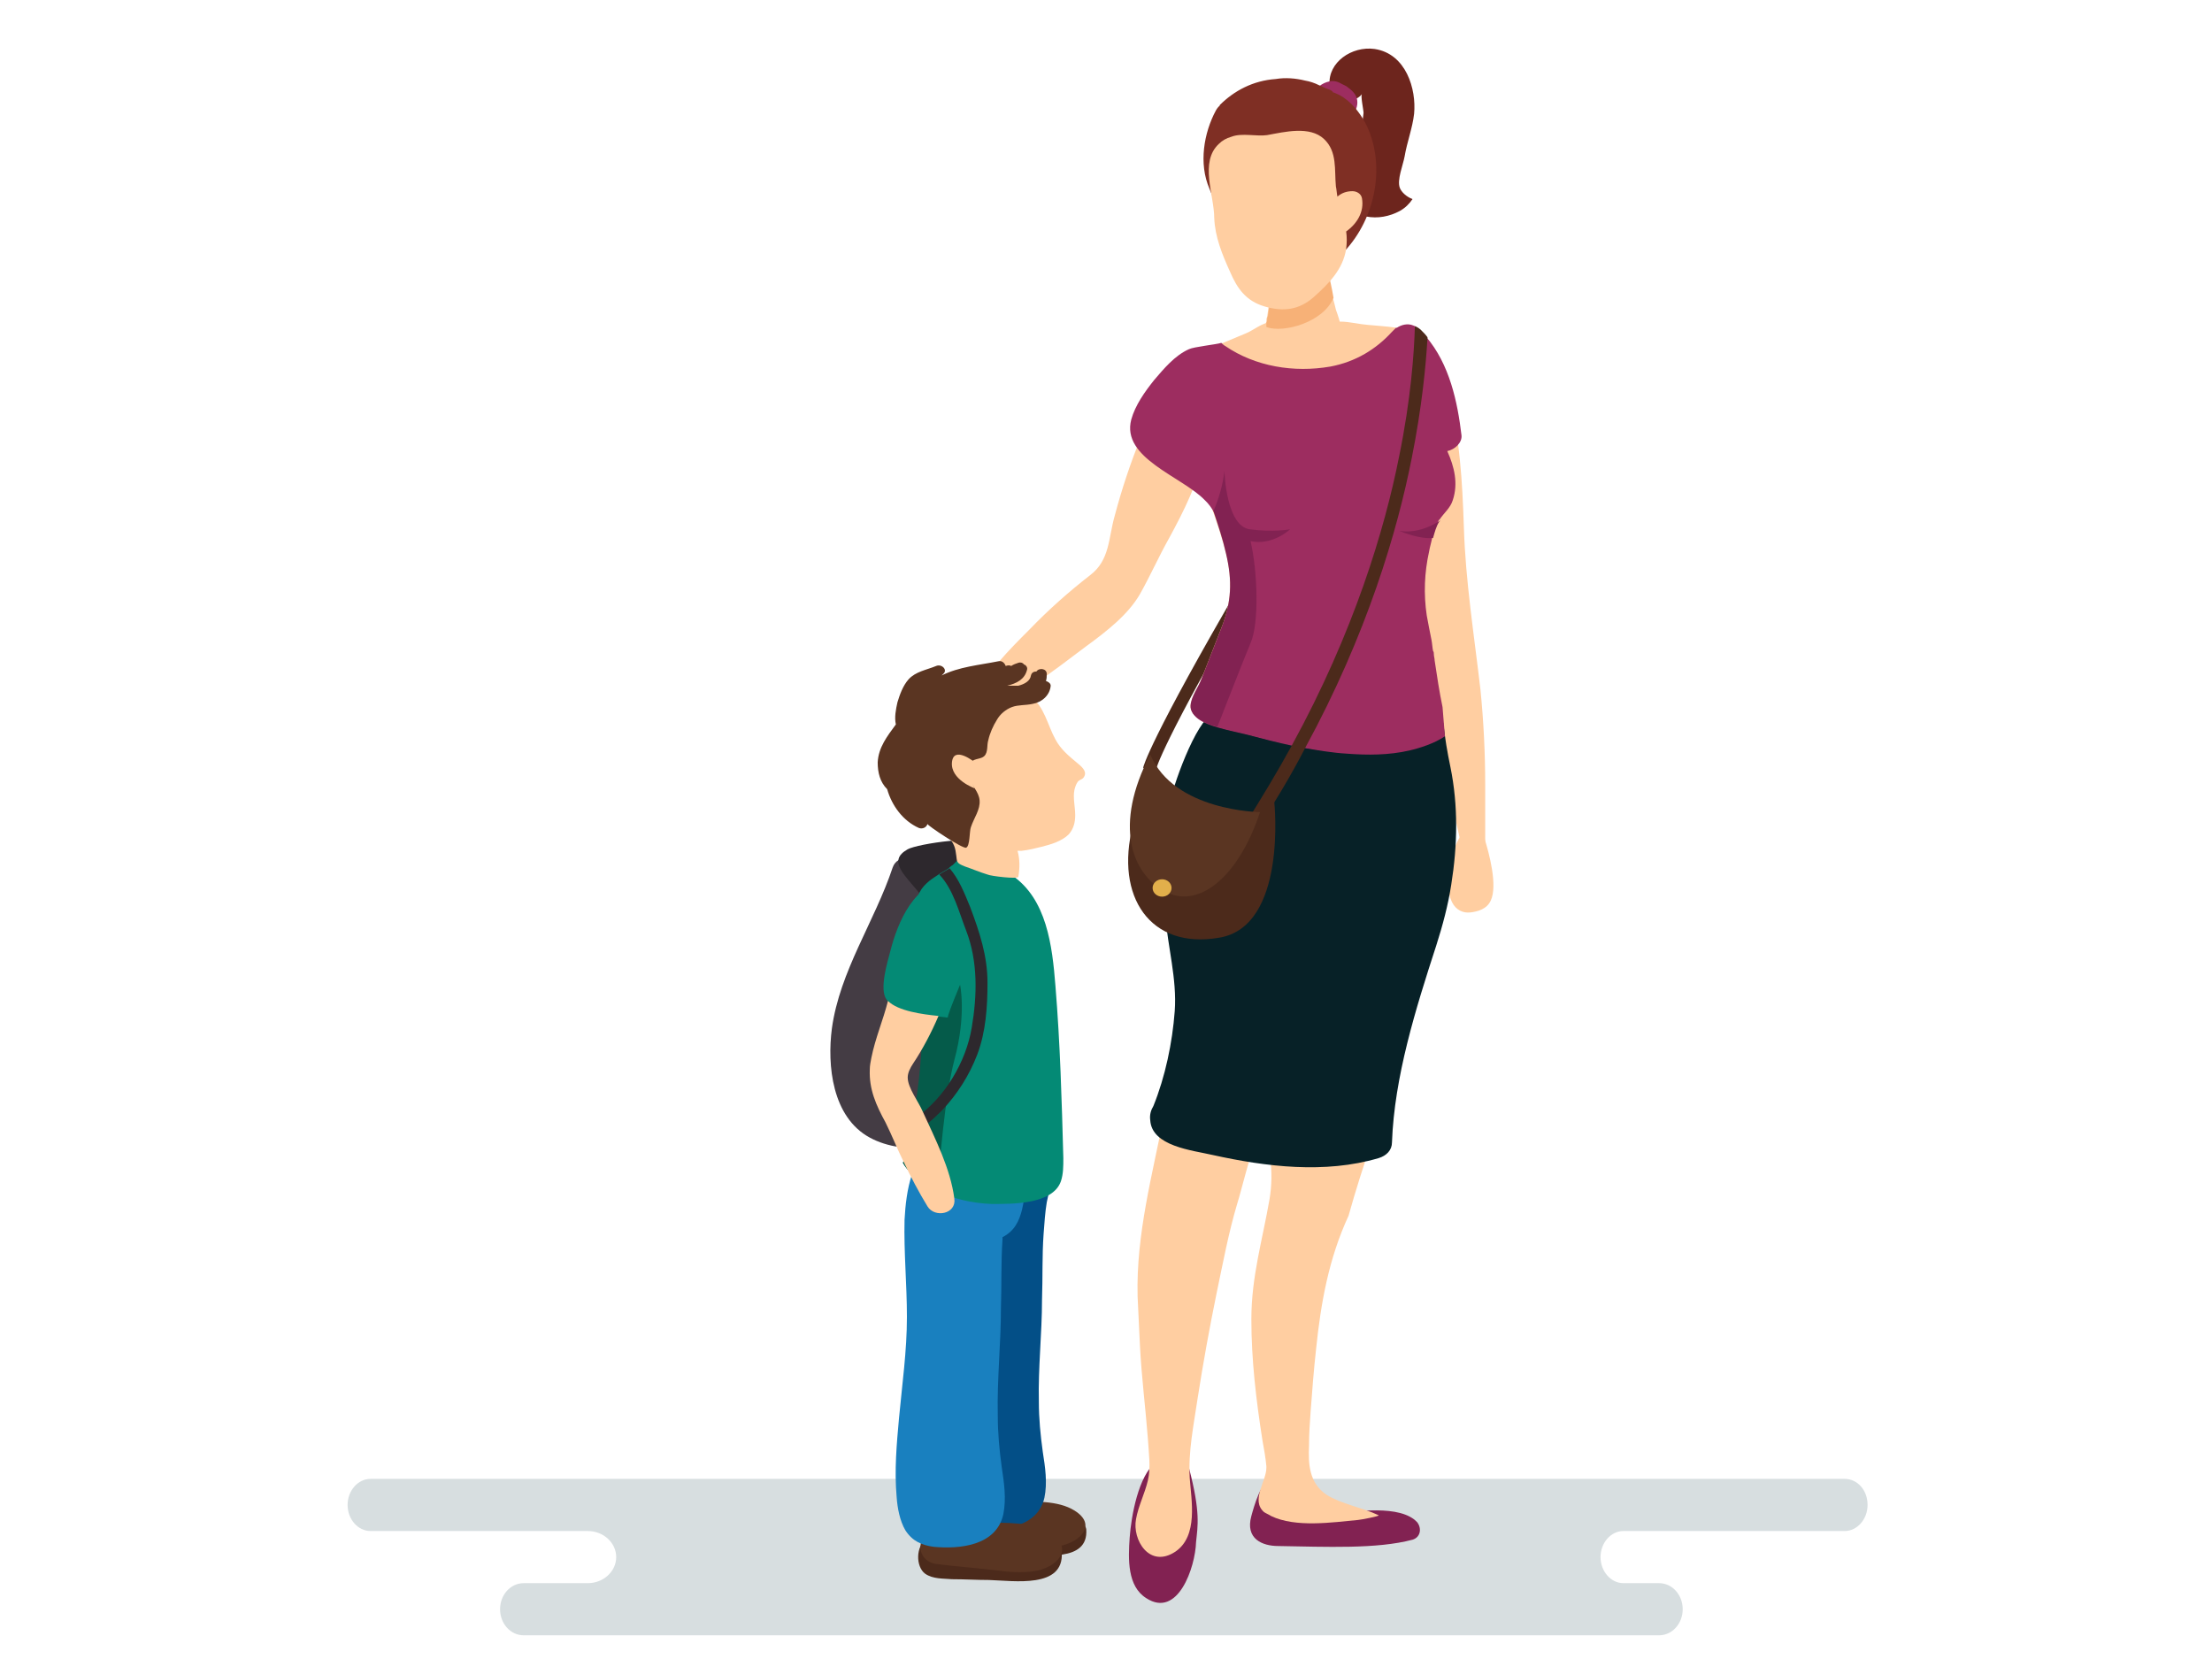
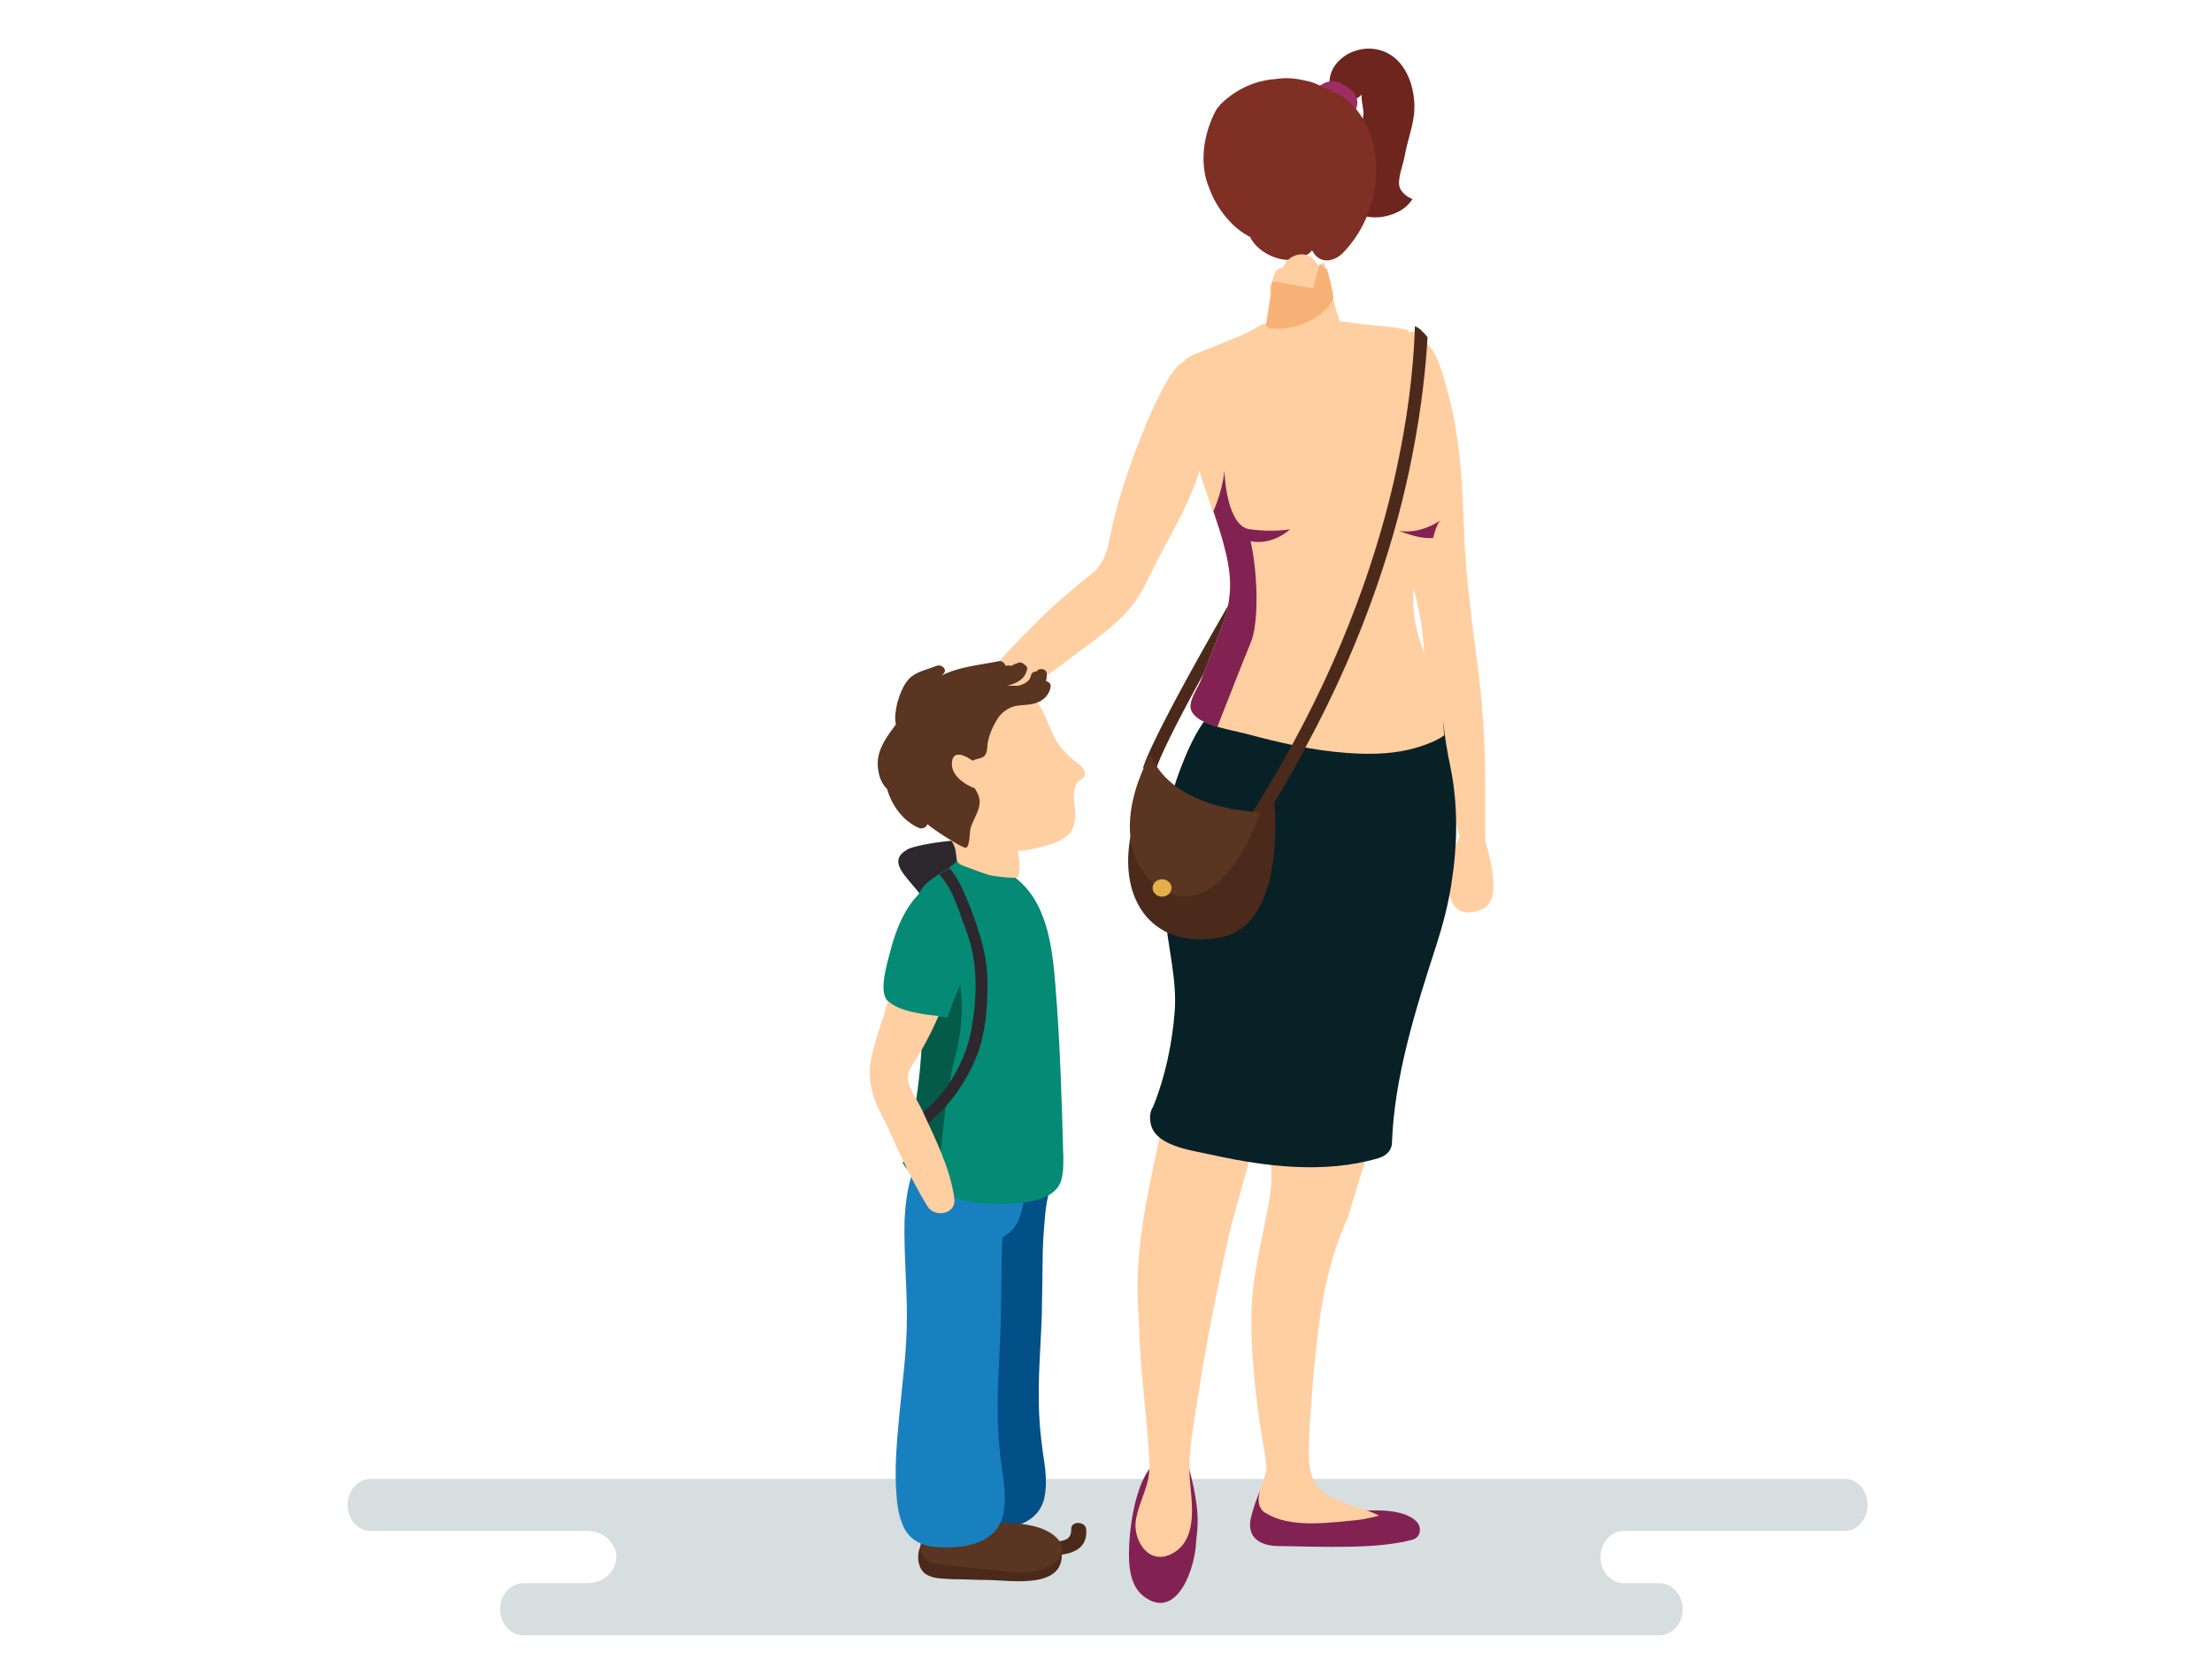
<svg xmlns="http://www.w3.org/2000/svg" xmlns:xlink="http://www.w3.org/1999/xlink" version="1.1" id="Layer_1" x="0px" y="0px" viewBox="0 0 280 210" style="enable-background:new 0 0 280 210;" xml:space="preserve">
  <style type="text/css">
	.st0{fill:#448091;}
	.st1{fill:#D7DEE0;}
	.st2{fill:#3A9583;}
	.st3{fill:#21333D;}
	.st4{fill:#C49A6C;}
	.st5{fill:#FFCA46;}
	.st6{opacity:0.1;fill:#71A3AF;}
	.st7{fill:#00586F;}
	.st8{fill:#FFFFFF;}
	.st9{fill:#404041;}
	.st10{fill:#009345;}
	.st11{fill:#6D6E70;}
	.st12{fill:#620625;}
	.st13{fill:none;stroke:#620625;stroke-width:2;stroke-miterlimit:10;}
	.st14{fill:none;}
	.st15{clip-path:url(#SVGID_2_);fill:#71A3AF;}
	.st16{fill:#71A3AF;}
	.st17{fill:#682A80;}
	.st18{fill:#5A4A42;}
	.st19{fill:#F2A121;}
	.st20{fill:#086E38;}
	.st21{fill:#D8AD8F;}
	.st22{fill:#822252;}
	.st23{fill:#E5C0A8;}
	.st24{fill:#9D2D60;}
	.st25{fill:#0E343A;}
	.st26{fill:#072127;}
	.st27{fill:#491902;}
	.st28{fill:#717072;}
	.st29{fill:#034F87;}
	.st30{fill:#7F3724;}
	.st31{fill:#055B4A;}
	.st32{fill:#048A75;}
	.st33{fill:#AAAAAA;}
	.st34{fill:#1980BF;}
	.st35{fill:#076277;}
	.st36{fill:#7F3B32;}
	.st37{fill:none;stroke:#FFFFFF;stroke-miterlimit:10;}
	.st38{fill:none;stroke:#FFFFFF;stroke-miterlimit:10;stroke-dasharray:4.169,4.169;}
	.st39{fill:#1D4259;}
	.st40{fill-rule:evenodd;clip-rule:evenodd;fill:#D7DEE0;}
	.st41{fill-rule:evenodd;clip-rule:evenodd;fill:#FFFFFF;}
	.st42{fill-rule:evenodd;clip-rule:evenodd;fill:#FFCA46;}
	.st43{fill-rule:evenodd;clip-rule:evenodd;fill:#404041;}
	.st44{fill-rule:evenodd;clip-rule:evenodd;fill:#D0D2D3;}
	.st45{fill-rule:evenodd;clip-rule:evenodd;fill:url(#SVGID_3_);}
	.st46{fill-rule:evenodd;clip-rule:evenodd;fill:#404040;}
	.st47{fill-rule:evenodd;clip-rule:evenodd;fill:#929497;}
	.st48{fill-rule:evenodd;clip-rule:evenodd;fill:url(#SVGID_4_);}
	.st49{fill-rule:evenodd;clip-rule:evenodd;}
	.st50{fill-rule:evenodd;clip-rule:evenodd;fill:#2A292C;}
	.st51{fill-rule:evenodd;clip-rule:evenodd;fill:#656971;}
	.st52{fill-rule:evenodd;clip-rule:evenodd;fill:#818691;}
	.st53{fill-rule:evenodd;clip-rule:evenodd;fill:#C62927;}
	.st54{fill-rule:evenodd;clip-rule:evenodd;fill:#A7A9AC;}
	.st55{clip-path:url(#SVGID_6_);fill:#71A3AF;}
	.st56{clip-path:url(#SVGID_6_);fill:#448091;}
	.st57{fill:#F6C497;}
	.st58{fill:#F7D9C1;}
	.st59{fill:#E2AE83;}
	.st60{fill:#414141;}
	.st61{fill:#59595C;}
	.st62{clip-path:url(#SVGID_14_);fill:#71A3AF;}
	.st63{clip-path:url(#SVGID_14_);fill:#448091;}
	.st64{fill:#3DAA4F;}
	.st65{opacity:0.2;fill:#282828;}
	.st66{fill:#535353;}
	.st67{fill:#404040;}
	.st68{fill:#5CBE4A;}
	.st69{fill:#EBEDCE;}
	.st70{clip-path:url(#SVGID_16_);fill:#71A3AF;}
	.st71{fill:#C6C6C6;}
	.st72{fill:#9B9B9B;}
	.st73{fill:none;stroke:#FFFFFF;stroke-miterlimit:10;stroke-dasharray:3.942,3.942;}
	.st74{fill-rule:evenodd;clip-rule:evenodd;fill:url(#SVGID_21_);}
	.st75{fill-rule:evenodd;clip-rule:evenodd;fill:url(#SVGID_22_);}
	.st76{fill:none;stroke:#FFFFFF;stroke-miterlimit:10;stroke-dasharray:4.101,4.101;}
	.st77{fill-rule:evenodd;clip-rule:evenodd;fill:url(#SVGID_23_);}
	.st78{fill-rule:evenodd;clip-rule:evenodd;fill:url(#SVGID_24_);}
	.st79{fill:none;stroke:#FFFFFF;stroke-miterlimit:10;stroke-dasharray:3.947,3.947;}
	.st80{fill-rule:evenodd;clip-rule:evenodd;fill:url(#SVGID_25_);}
	.st81{fill-rule:evenodd;clip-rule:evenodd;fill:url(#SVGID_26_);}
	.st82{clip-path:url(#SVGID_28_);fill:#71A3AF;}
	.st83{clip-path:url(#SVGID_28_);fill:#448091;}
	.st84{clip-path:url(#SVGID_30_);fill:#71A3AF;}
	.st85{clip-path:url(#SVGID_30_);fill:#448091;}
	.st86{clip-path:url(#SVGID_32_);fill:#71A3AF;}
	.st87{clip-path:url(#SVGID_32_);fill:#448091;}
	.st88{clip-path:url(#SVGID_40_);fill:#71A3AF;}
	.st89{clip-path:url(#SVGID_40_);fill:#448091;}
	.st90{clip-path:url(#SVGID_48_);fill:#71A3AF;}
	.st91{clip-path:url(#SVGID_48_);fill:#448091;}
	.st92{clip-path:url(#SVGID_56_);fill:#71A3AF;}
	.st93{clip-path:url(#SVGID_56_);fill:#448091;}
	.st94{clip-path:url(#SVGID_64_);fill:#71A3AF;}
	.st95{clip-path:url(#SVGID_66_);fill:#71A3AF;}
	.st96{clip-path:url(#SVGID_68_);fill:#71A3AF;}
	.st97{clip-path:url(#SVGID_70_);fill:#71A3AF;}
	.st98{clip-path:url(#SVGID_72_);fill:#71A3AF;}
	.st99{clip-path:url(#SVGID_78_);fill:#71A3AF;}
	.st100{fill-rule:evenodd;clip-rule:evenodd;fill:url(#SVGID_83_);}
	.st101{fill-rule:evenodd;clip-rule:evenodd;fill:url(#SVGID_84_);}
	.st102{clip-path:url(#SVGID_86_);fill:#71A3AF;}
	.st103{clip-path:url(#SVGID_86_);fill:#448091;}
	.st104{clip-path:url(#SVGID_94_);fill:#71A3AF;}
	.st105{clip-path:url(#SVGID_94_);fill:#448091;}
	.st106{fill:url(#SVGID_101_);}
	.st107{clip-path:url(#SVGID_103_);fill:#71A3AF;}
	.st108{fill:url(#SVGID_104_);}
	.st109{clip-path:url(#SVGID_106_);fill:#71A3AF;}
	.st110{fill:url(#SVGID_107_);}
	.st111{fill-rule:evenodd;clip-rule:evenodd;fill:url(#SVGID_108_);}
	.st112{fill-rule:evenodd;clip-rule:evenodd;fill:url(#SVGID_109_);}
	.st113{clip-path:url(#SVGID_111_);fill:#71A3AF;}
	.st114{fill:url(#SVGID_112_);}
	.st115{fill-rule:evenodd;clip-rule:evenodd;fill:url(#SVGID_113_);}
	.st116{fill-rule:evenodd;clip-rule:evenodd;fill:url(#SVGID_114_);}
	.st117{fill:none;stroke:#00586F;stroke-miterlimit:10;}
	.st118{clip-path:url(#SVGID_118_);fill:#71A3AF;}
	.st119{clip-path:url(#SVGID_118_);fill:#448091;}
	.st120{clip-path:url(#SVGID_126_);fill:#71A3AF;}
	.st121{clip-path:url(#SVGID_126_);fill:#448091;}
	.st122{fill-rule:evenodd;clip-rule:evenodd;fill:url(#SVGID_133_);}
	.st123{fill-rule:evenodd;clip-rule:evenodd;fill:url(#SVGID_134_);}
	.st124{clip-path:url(#SVGID_136_);fill:#71A3AF;}
	.st125{clip-path:url(#SVGID_136_);fill:#448091;}
	.st126{fill:#443C44;}
	.st127{fill:#2D282D;}
	.st128{fill:#4C2A1B;}
	.st129{fill:#5A3522;}
	.st130{fill:#FFCEA1;}
	.st131{fill:#6D251D;}
	.st132{fill:#7F2F24;}
	.st133{fill:#F7B177;}
	.st134{fill:#E2AF4B;}
	.st135{fill:#FFC293;}
	.st136{fill:#FF9966;}
	.st137{fill:#3C2415;stroke:#231F20;stroke-width:0.5;stroke-miterlimit:10;}
	.st138{fill:none;stroke:#A06E3D;stroke-miterlimit:10;}
	.st139{fill:#004454;}
	.st140{fill:#345C70;}
	.st141{fill:#5F3839;}
	.st142{fill:#28445C;}
	.st143{fill:#7CD0EF;}
	.st144{fill:#4597B5;}
	.st145{fill:#1A3244;}
	.st146{fill:#D9D9D9;}
	.st147{fill:#E8E8E8;}
	.st148{fill:#A06E3D;}
	.st149{fill:#A97C50;}
	.st150{fill:#512427;}
	.st151{fill:none;stroke:#FFFFFF;stroke-miterlimit:10;stroke-dasharray:4.016,4.016;}
	.st152{fill-rule:evenodd;clip-rule:evenodd;fill:url(#SVGID_143_);}
	.st153{fill-rule:evenodd;clip-rule:evenodd;fill:url(#SVGID_144_);}
</style>
  <g>
    <g>
      <defs>
        <path id="SVGID_31_" d="M-614.8-340h-140c-5.4,0-9.8-4.4-9.8-9.8v-140c0-5.4,4.4-9.8,9.8-9.8h140c5.4,0,9.8,4.4,9.8,9.8v140     C-605-344.4-609.4-340-614.8-340z" />
      </defs>
      <clipPath id="SVGID_2_">
        <use xlink:href="#SVGID_31_" style="overflow:visible;" />
      </clipPath>
    </g>
  </g>
  <g>
</g>
  <g>
    <path class="st1" d="M233.5,187.2H46.9c-1.6,0-2.9,1.5-2.9,3.3c0,1.8,1.3,3.3,2.9,3.3h27.5c2,0,3.6,1.5,3.6,3.3   c0,1.8-1.6,3.3-3.6,3.3h-8.1c-1.7,0-3,1.5-3,3.3c0,1.8,1.3,3.3,3,3.3H210c1.7,0,3-1.5,3-3.3c0-1.8-1.3-3.3-3-3.3h-4.5   c-1.6,0-2.9-1.5-2.9-3.3c0-1.8,1.3-3.3,2.9-3.3h28c1.6,0,2.9-1.5,2.9-3.3C236.4,188.6,235.1,187.2,233.5,187.2z" />
    <g>
-       <path class="st126" d="M105.3,130.2c1-7.3,5.4-13.5,7.7-20.4c0.6-1.7,3-1.4,3.5-0.1c0.2,0,0.4,0,0.5,0.1c2.2,0.6,5.5,1,6.3,3.3    c0.7,2-0.2,4.5-0.5,6.5c-0.5,2.7-0.5,6.3-0.7,9.4c-0.2,3.5-0.5,7-0.6,10.6c0,1.2,0,2.5-0.7,3.6c-0.6,1-1.9,1.6-3.1,1.9    c-2.5,0.5-5.4,0.1-7.6-1.1C105.3,141.4,104.7,134.8,105.3,130.2z" />
      <path class="st127" d="M114.2,108c0.2-0.2,0.4-0.3,0.7-0.5c1.3-0.7,9.3-1.9,10.4-0.6c1.3,1.6,1.9,3.8,1.8,5.8    c-0.1,0-0.2,0.1-0.3,0.1c-0.6,0-1.1,0.1-1.7,0.2c-0.9,0.2-1.9,0.4-2.8,0.6c-1.3,0.3-3,0.7-4.4,0.5c-0.9-0.1-1.4-0.9-1.9-1.5    C114.7,111,112.8,109.3,114.2,108z" />
      <path class="st128" d="M121.9,192c1-0.6,1.9,0.9,0.9,1.5c0.4-0.2,0.1,0.1,0,0.4c0,0.2-0.1,0.4,0,0.6c0.3,0.5,1.9,0.3,2.4,0.4    c1.8,0.1,3.5,0.1,5.3,0.1c1.1,0,2.3,0.2,3.5,0.1c1.1-0.1,1.6-0.5,1.6-1.5c-0.1-1.1,1.8-1.1,1.9,0c0.3,4.2-5.5,3.2-8.3,3.2    c-1.4,0-2.8-0.1-4.3-0.1c-1-0.1-2.2,0-3-0.6C120.6,195.1,120.6,192.8,121.9,192z" />
-       <path class="st129" d="M126,190.4c0.2-0.1,0.4-0.2,0.7-0.2c0.5,0,1.1-0.1,1.7-0.2c2.5,0.1,5.5-0.1,7.6,1.2c2.9,1.8,0.8,4-1.9,4.5    c-1.3,0.2-2.7,0.1-4,0c-2.3-0.2-4.6-0.5-6.9-0.7c-1.9-0.2-2.6-2-1.4-3.4C122.6,190.3,124.6,190.2,126,190.4z" />
      <path class="st128" d="M117.3,194.8c1.1-0.7,2.1,0.9,1,1.6c0.4-0.3,0.1,0.1,0,0.5c0,0.2-0.1,0.5,0,0.6c0.4,0.5,2.1,0.4,2.7,0.4    c1.9,0.1,3.9,0.1,5.8,0.2c1.3,0,2.6,0.2,3.8,0.1c1.2-0.1,1.8-0.5,1.7-1.7c-0.1-1.2,2-1.2,2.1,0c0.3,4.6-6,3.6-9.2,3.5    c-1.6,0-3.1-0.1-4.7-0.1c-1.1-0.1-2.4,0-3.4-0.7C115.9,198.3,115.9,195.7,117.3,194.8z" />
      <path class="st128" d="M146.3,97.5c0-0.1,0.9-3.7,12.5-23.5l-1.4-0.7c-11.9,20.4-12.7,23.8-12.7,23.9l0.8,0.1L146.3,97.5z" />
      <path class="st29" d="M119.1,178c0.4-4.1,1-8.1,1-12.3c0-3.9-0.4-7.8-0.3-11.8c0.2-3.6,0.9-7.9,4.3-9.7c0.9-0.5,2-0.2,2.5,0.7    c0.6,1,1,2.2,1.3,3.3c0,0,0-0.1,0-0.1c0.2-2.1,2.9-2.4,3.5-0.7c0,0,0,0,0,0c2-0.7,3,2.2,1.5,3.3c-0.2,0.5-0.3,1-0.4,1.5    c-0.2,1.2-0.3,2.6-0.4,4c-0.2,2.8-0.1,5.5-0.2,8.3c0,4.3-0.5,8.6-0.4,12.9c0,2.2,0.2,4.2,0.5,6.4c0.3,1.9,0.6,3.9,0.2,5.8    c-0.9,3.9-5.6,4.2-8.8,3.9c-1.5-0.2-2.7-0.6-3.6-2c-0.7-1.2-1-2.6-1.1-4C118.5,184.4,118.8,181.1,119.1,178z" />
      <path class="st129" d="M121.8,193.1c0.2-0.1,0.5-0.2,0.8-0.2c0.6,0,1.2-0.1,1.9-0.2c2.8,0.1,6.1-0.1,8.4,1.3    c3.2,2,0.9,4.5-2.1,4.9c-1.5,0.2-3,0.1-4.5-0.1c-2.5-0.3-5.1-0.5-7.6-0.8c-2.1-0.2-2.8-2.2-1.6-3.8    C118.1,193,120.3,192.9,121.8,193.1z" />
      <path class="st34" d="M113.8,179.5c0.4-4.3,1-8.5,1-12.8c0-4.1-0.4-8.2-0.3-12.3c0.2-3.7,0.9-8.3,4.3-10.2c0.9-0.5,2-0.3,2.5,0.7    c0.6,1.1,1,2.3,1.3,3.5c0,0,0-0.1,0-0.1c0.2-2.2,2.9-2.5,3.5-0.7c0,0,0,0,0,0c0.9-0.3,1.6,0.1,2,0.8c0-0.1,0-0.2,0.1-0.2    c0.4-1.2,2.4-0.7,2,0.5c-0.8,2.7-0.3,6.4-3.3,7.9c0,0.1,0,0.2,0,0.3c-0.2,2.9-0.1,5.8-0.2,8.7c0,4.5-0.5,9-0.4,13.5    c0,2.3,0.2,4.4,0.5,6.6c0.3,2,0.6,4,0.2,6c-0.9,4-5.6,4.4-8.8,4.1c-1.5-0.2-2.7-0.7-3.6-2.1c-0.7-1.2-1-2.8-1.1-4.2    C113.2,186.1,113.5,182.8,113.8,179.5z" />
      <path class="st32" d="M114.3,147.2c0.5,0.9,1.2,1.5,2,2.1c0.8,0.6,1.6,1.1,2.4,1.5c2.1,1,4.4,1.5,6.8,1.6c2.5,0,7.8,0.1,8.8-2.9    c0.3-0.9,0.3-1.9,0.3-2.9c-0.2-7.3-0.4-14.5-1-21.8c-0.4-5.1-1.1-11-5.5-14c-1.1-1.3-3.7-1.4-5.6-1.2c0.6-0.6-0.4-1.6-1-1    c-0.3,0.3-0.6,0.6-0.9,0.9c-0.2,0.1-0.4,0.3-0.5,0.4c-0.4,0.3-0.9,0.5-1.3,0.8c-1.1,0.7-2.1,1.4-2.6,2.7c-0.7,1.7-0.6,3.6,0.5,5    c0.1,0.1,0.1,0.1,0.2,0.2c-0.2,2.5,0,5.2,0.1,7.6c0,1.1,0.1,2.1,0,3c-0.1,3.8-0.4,7.7-1.1,11.5c-0.1,0.3-0.1,0.6-0.2,0.8    c-0.1,0.7-0.3,1.4-0.4,2.1C115,144.9,114.7,146,114.3,147.2z" />
      <path class="st22" d="M150.5,185.8c-0.2-0.7,0.1,1.8-0.5,1.7c-1-0.1-2.1-0.1-3.1,0.1c-0.2-0.8,0.2-3.1-0.6-2.5    c-2.2,1.7-3.1,6.8-3.3,9.5c-0.2,2.8-0.3,6.2,2.1,7.7c4,2.6,6.2-3.9,6.3-7.1C151.6,193.2,152,191.5,150.5,185.8z" />
      <path class="st130" d="M143.8,192.3c0.3-1.7,1.1-3.2,1.5-4.9c0.4-1.7,0.1-3.5,0-5.3c-0.3-3.9-0.8-7.8-1-11.7    c-0.1-2.1-0.2-4.2-0.3-6.3c-0.2-7.9,1.9-15.5,3.4-23.2c2.1,0.3,4.3,0.5,6.5,0.7c2.1,0.1,4.2,0.2,6.3,0c-0.9,0.1-3.2,9.7-3.6,10.8    c-1.1,3.7-1.8,7.5-2.6,11.3c-0.9,4.4-1.7,8.8-2.4,13.3c-0.5,3.4-1.2,6.7-1,10.1c0.2,2.8,1.1,7.3-1.8,9.3    C145.5,198.6,143.3,194.9,143.8,192.3z" />
      <path class="st31" d="M114.3,147.2c0.5,0.9,1.2,1.5,2,2.1c0.8,0.6,1.6,1.1,2.4,1.5c0.2-3.5,0.9-12,2.1-16.6    c1.6-5.9,0.7-9.7,0.7-9.7l-1.7,4.3l-3-2.5c0,1.1,0.1,2.1,0,3c-0.1,3.8-0.4,7.7-1.1,11.5C115.5,143,115,145.1,114.3,147.2z" />
      <path class="st131" d="M168.3,10.7c-0.2-2.8,2.8-4.9,5.7-4.5c4,0.6,5.3,5.1,5,8.2c-0.2,1.8-0.9,3.6-1.2,5.4c-0.2,1.1-1,3-0.6,4    c0.2,0.5,0.8,1.1,1.6,1.4c-0.4,0.6-0.9,1.1-1.6,1.5c-1.3,0.7-2.8,1-4.3,0.7c-1.5-0.2-2.7-1.1-3.8-2c-1.3-1-0.8-2.9-0.1-4    c1-1.7,2.5-2.6,3.1-4.5c0.3-0.8,0.4-1.7,0.5-2.6c0-0.4-0.4-2.2-0.2-2.4C171.4,13.3,168.4,12.9,168.3,10.7z" />
      <path class="st24" d="M166.4,11.6c0.2-0.3,0.4-0.5,0.6-0.7c0.4-0.3,0.8-0.5,1.3-0.6c0.5-0.1,1,0,1.5,0.3c0.2,0.1,0.4,0.2,0.6,0.3    c0.7,0.5,1.3,1,1.4,1.8c0.1,0.7-0.2,1.5-0.8,2.1c-0.4,0.3-0.8,0.5-1.3,0.6c0,0,0.1,0,0.1,0c0,0,0,0,0,0c-0.2,0.1-0.4,0.1-0.6,0.1    c0,0,0,0,0,0l0,0c-0.1,0-0.2,0-0.3,0c-0.3,0-0.6-0.1-0.9-0.3c-0.3-0.1-0.5-0.3-0.7-0.6c0,0-0.1,0-0.1-0.1    c-0.5-0.3-0.9-0.7-1.1-1.3C166,12.7,166.1,12.1,166.4,11.6z" />
      <path class="st132" d="M153.9,14c0.7-1.3,2.1-1.3,3.1-0.7c0.3-0.3,0.6-0.6,1-0.8c1.6-1,3.5-1,5.1-0.4c0.3-0.5,1-0.9,1.9-0.9    c1.5,0,3.1,0.1,4.5,0.8c1.5,0.8,2.5,2.1,3.3,3.5c2.7,5.2,1.4,12.1-2.7,16.4c-1.2,1.3-3.1,1.6-4-0.2c0,0-0.1,0-0.1,0.1    c-0.2,0.2-0.4,0.4-0.7,0.5c0,0-0.1,0.1-0.1,0.1c-2.3,1.3-5.6-0.1-6.8-2.1c-0.1-0.1-0.1-0.2-0.1-0.3c-0.1,0-0.3-0.1-0.4-0.2    c-2.2-1.2-4-3.7-4.8-5.9C151.7,20.7,152.4,16.8,153.9,14z" />
      <path class="st130" d="M176.6,60.1c0-2.1-0.4-16.2,1.7-18c0.7-0.6,2.2,1.2,2.7,1.8c1.3,1.7,1.7,3.8,2.3,5.9    c1.5,5.5,1.8,11.1,2,16.9c0.2,6.8,1.3,13.7,2.1,20.6c0.4,4,0.6,8,0.6,12c0,2.1,0,4.2,0,6.4c0,1.1,0.1,2.5-0.9,3    c-1.6,0.9-2-1.2-2.3-2.5c-0.6-2.6-1.1-5.2-1.7-7.8c-1.2-5.9-2.5-11.9-3-17.9c-0.2-2-0.6-3.9-1.1-5.8c-1-3.9-1.9-8.3-2.1-12.4    c0-0.6,0-1.2,0-1.8C176.6,60.3,176.6,60.2,176.6,60.1z" />
      <path class="st130" d="M184.9,105.8c0.3-0.4,0.7-0.5,1.1-0.3c0.5-0.6,1.6-0.5,1.9,0.6c0.6,1.9,1.7,6,0.8,7.9    c-0.5,1.1-1.7,1.4-2.6,1.5c-0.9,0.1-1.8-0.3-2.3-1.3C182.7,112,183.6,107.7,184.9,105.8z" />
      <path class="st22" d="M179.4,192.7c-2.1-2.3-8-1.4-10.6-1c-1,0.2-2.1,0.2-3.1,0c-0.4,0-2.6-0.3-2.6-0.8c0-0.7-0.6-1.1-1.2-1.2    c0.1-0.5,0-1.1-0.6-1.4c0,0-0.1-0.1-0.1-0.1c-0.4-0.3,0.2-1.3-0.2-1.2c-1.4,0.5-2.3,3.8-2.6,4.9c-0.8,2.9,1.4,3.8,3.4,3.8    c6.1,0.1,12.5,0.4,17-0.8C179.8,194.6,180,193.5,179.4,192.7z" />
      <path class="st130" d="M160.3,185.8c0-0.1,0-0.1,0-0.2c-0.1-1.1-0.3-2.2-0.5-3.3c-0.8-5.1-1.4-10.2-1.4-15.3    c0-5.4,1.4-10,2.3-15.2c0.3-1.8,0.3-3.5,0.1-5.1c0.2-0.9,0.4-1.8,0.6-2.7c4.1,0.3,8.2,0.4,12.3,0.4c-1.1,3.1-2.1,6.3-3,9.5    c-2.5,5.4-3.5,11-4.1,16.8c-0.3,2.7-0.5,5.3-0.7,8c-0.1,1.4-0.2,2.8-0.2,4.3c-0.1,2.3,0,4.7,2.2,6.2c1.9,1.2,4.5,1.6,6.6,2.6    c0.3,0.1-2.4,0.6-2.6,0.6c-3.2,0.3-7.9,1-11-0.5c-0.3-0.2-0.6-0.3-0.9-0.5C158.3,189.9,160.3,187.5,160.3,185.8z" />
      <path class="st26" d="M146,140c1.5-3.7,2.4-8,2.7-12c0.3-4.1-0.9-8.2-1.2-12.2c-0.3-4.5-0.1-9.3,0.5-13.7    c0.3-2.3,3.4-10.9,5.5-11.7c0.8-0.3,1.8-0.4,2.6-0.2c0.1,0,0.2,0,0.3,0.1c0.2-0.1,0.4-0.3,0.6-0.4c2-1.1,4.7-0.9,6.8-0.2    c1.2,0.4,2.4,0.9,3.5,1.6c0.4-0.3,0.9-0.6,1.4-0.8c0.9-0.4,2-0.5,2.8-0.2c0.2-0.1,0.4-0.3,0.6-0.4c2-1.1,4.7-0.9,6.8-0.2    c1.3,0.4,2.7,1,3.8,1.8c0.2,1.9,0.5,3.7,0.9,5.6c1,4.9,0.9,9.9,0.1,14.9c-0.4,2.6-1.1,5.2-1.9,7.7c-2.6,8-5.3,16.6-5.6,24.9    c0,1-0.7,1.7-1.7,2c-6.8,2-14.2,1.1-21-0.4c-2.6-0.6-7.7-1.1-7.9-4.4C145.5,141.1,145.7,140.5,146,140z" />
      <path class="st130" d="M160.3,41.4c0,0.9,0.7,1.4,1.3,1.4c1.3,1.7,4,1.7,5.9,0.8h0c1.3,0,2.6-1,2.3-2.1c-0.2-0.8-0.4-1.5-0.7-2.3    c-0.1-0.4-0.2-0.9-0.4-1.5c-0.2-1.2-0.5-2.6-0.8-3.6c-0.1-0.3-0.2-0.6-0.3-0.8c-0.1-0.3-0.3,0.1-0.4,0.3c-0.1,0.2-0.2,0.3-0.3,0.1    c0,0,0,0,0,0c-0.5-1-1.5-1.8-2.8-1.4c-0.8,0.2-1.5,0.9-1.7,1.6c-0.5,0-1,0.3-1.2,1.1c0,0.1-0.1,0.3-0.1,0.4c0,0.1,0,0.1,0,0.2    c0,0,0,0-0.1,0.1c-0.1,0.2-0.2,0.5-0.2,0.9c0,0.2,0,0.4,0,0.6c0,0,0,0,0,0c0,0,0,0.1,0,0.1c0,0.2-0.1,0.5-0.1,0.7    c-0.1,0.7-0.2,1.4-0.3,2.1c0,0,0,0,0,0c-0.1,0.2-0.1,0.4-0.1,0.6c0,0.1-0.1,0.2-0.1,0.3C160.3,41.1,160.3,41.2,160.3,41.4z" />
      <path class="st130" d="M182,86.7c-0.7-1.8-1.6-3.5-2.2-5.4c-0.7-2-1-4.2-0.9-6.3c0.2-4,1.5-7.8,2.3-11.7c0,0,0-0.1,0-0.1    c0,0,0,0,0-0.1c0-0.2,0.1-0.5,0.1-0.7c0-0.4,0.1-0.8,0-1.3c0-0.5-0.1-1-0.1-1.4c0,0,0-0.1,0-0.1c0-0.1-0.1-0.4-0.1-0.4    c-0.3-1.9-0.9-3.7-1.4-5.5c-1.1-4-1.9-7.8-1.4-11.9c-2.2-0.6-4.7-0.5-6.8-0.9c-1.3-0.2-2.5-0.4-3.7,0.3c-0.7,0.4-1.3,0.9-2.1,1    c-1.4,0.3-2.2-0.6-3.4-1.1c-0.5-0.2-0.9-0.3-1.4-0.3c-1.1,0-2.2,1-3.2,1.4c-2.1,0.9-4.3,1.8-6.4,2.6c-1.2,0.5-1.8,1-1.9,2.2    c-0.2,1.6,0.7,3.1,0.9,4.7c0.3,2.1,0.6,4.2,1.1,6.3c1,4.1,2.8,8,3.8,12.1c0.8,3.4,0.7,6.2-0.6,9.4c-0.8,2.1-1.7,4.3-2.5,6.4    c-0.4,1.1-1.3,2.2-1.4,3.4c-0.1,2.4,5.3,3.1,7.1,3.6c4.1,1.1,8.4,2.1,12.6,2.4c2.6,0.2,5.3,0.2,7.9-0.4c1.3-0.3,3.2-0.9,4.5-1.8    c-0.1-1.7-0.2-3.4-0.4-5.1C182.3,87.6,182.2,87.2,182,86.7z" />
      <path class="st132" d="M154.4,13.3c0.5,2,1.6,3.8,3.9,4.6c2.1,0.7,4.8,0.1,6.6-0.9c2.2-1.2,3.5-3.1,3.8-5.4    c-0.2-0.2-0.5-0.3-0.8-0.4c-0.3-0.1-0.6-0.3-0.9-0.4c-0.6-0.3-1.2-0.5-1.8-0.6c-1.2-0.3-2.5-0.4-3.7-0.2    C158.6,10.2,156.2,11.5,154.4,13.3z" />
      <path class="st133" d="M160.3,41.4c2.2,0.8,7.2-0.6,8.5-3.7c-0.2-1.2-0.5-2.6-0.8-3.6c-0.3-0.1-0.5-0.3-0.7-0.5    c-0.1-0.1-0.2-0.2-0.2-0.3l-0.1,0.3l-0.8,2.9l-2.8-0.5l-2.3-0.4c-0.1,0.2-0.2,0.5-0.2,0.9c0,0.2,0,0.4,0,0.6c0,0,0,0,0,0    c0,0,0,0.1,0,0.1c0,0.2-0.1,0.5-0.1,0.7c-0.1,0.7-0.2,1.4-0.3,2.1c0,0,0,0,0,0c-0.1,0.2-0.1,0.4-0.1,0.6c0,0.1-0.1,0.2-0.1,0.3    C160.3,41.1,160.3,41.2,160.3,41.4z" />
-       <path class="st130" d="M154.3,18.2c0.4-0.4,0.9-0.7,1.6-0.9c1.3-0.5,3.2,0,4.5-0.2c2.2-0.4,5.4-1.2,7.2,0.5c1.7,1.6,1.3,3.9,1.5,6    c0.1,0.4,0.1,0.9,0.2,1.3c0,0,0,0,0.1-0.1c0.5-0.4,1.1-0.6,1.8-0.6c0.5,0,1.1,0.3,1.2,0.9c0.3,1.7-0.6,3.2-2,4.2c0,0,0,0,0,0    c0.1,0.7,0.1,1.4,0,2.2c-0.4,2.6-2.2,4.4-4.1,6.1c-1.8,1.6-3.8,1.9-6.2,1.2c-2.4-0.7-3.5-2.3-4.4-4.4c-1-2.2-1.9-4.4-2-6.8    C153.7,24.7,151.8,20.5,154.3,18.2z" />
      <path class="st130" d="M123.4,88.3c1.5-3.2,4.4-6.1,6.9-8.6c2.4-2.5,5-4.8,7.7-6.9c2.5-1.9,2.3-4.7,3.1-7.5c0.9-3.4,2-6.7,3.3-9.9    c0.8-2.1,1.7-4.2,2.8-6.2c0.8-1.5,2.2-4.4,4.6-3.6c0.2,0,0.4,0.1,0.6,0.3c0.4,0.3,0.7,0.7,0.9,1.2c0,0,0,0.1,0.1,0.1    c0.2,0.4,0.3,1,0.1,1.5c-0.3,0.8-0.6,1.5-1,2.3c0.2,1.7,0.2,3.5-0.1,5.2c0.1,0.3,0.2,0.6,0.1,1c-0.9,4-2.6,7.4-4.5,10.9    c-1.3,2.3-2.4,4.8-3.7,7.1c-1.5,2.6-4.2,4.7-6.8,6.6c-0.5,0.4-1.1,0.8-1.6,1.2c-2.1,1.6-4.3,3.2-6.6,4.7c-1.2,0.8-5.4,4.7-6.2,2.3    C122.9,89,123,89.1,123.4,88.3z" />
-       <path class="st24" d="M155.3,70.2c0.8,3.4,0.7,6.2-0.6,9.4c-0.8,2.1-1.7,4.3-2.5,6.4c-0.4,1.1-1.3,2.2-1.4,3.4    c-0.1,1.4,1.6,2.2,3.4,2.7c1.4,0.4,2.9,0.7,3.7,0.9c1.9,0.5,3.8,1,5.7,1.4c0.5,0.1,1.1,0.2,1.6,0.3c1.8,0.3,3.5,0.6,5.3,0.7    c2.6,0.2,5.3,0.2,7.9-0.4c1.3-0.3,3.2-0.9,4.5-1.8c-0.1-1.2-0.2-2.5-0.3-3.7c-0.4-1.9-0.7-3.9-1-5.9c0-0.3-0.1-0.5-0.1-0.8    c0-0.1,0-0.3-0.1-0.4c-0.1-0.5-0.1-0.9-0.2-1.4c-0.2-1-0.4-2-0.6-3.1c-0.4-2.7-0.3-5.4,0.3-8.1c0.1-0.6,0.3-1.2,0.4-1.8    c0.2-0.8,0.5-1.5,0.8-2.1c0,0,0,0,0,0c0,0,0-0.1,0.1-0.1c0.6-0.9,1.4-1.5,1.7-2.5c0.7-2.1,0.2-4.2-0.7-6.2c1-0.2,1.9-1.1,1.8-2    c-0.5-4.2-1.5-9-4.5-12.5c-0.2-0.3-0.5-0.6-0.8-0.9c-0.2-0.2-0.5-0.4-0.8-0.5c-0.7-0.3-1.5-0.1-2.1,0.3c0,0-0.1,0-0.1,0    c-0.1,0.1-0.2,0.2-0.3,0.3c-0.1,0.1-0.1,0.1-0.2,0.2c-2,2.2-4.6,3.8-7.8,4.4c-4.6,0.8-9.5,0-13.3-2.6c-0.2-0.1-0.4-0.3-0.5-0.4    c-0.6,0.2-3.5,0.5-4.1,0.8c-1.8,0.8-3.2,2.5-4.4,3.9c-1.2,1.5-2.4,3.2-2.9,5c-1.3,4.9,6.4,7.2,9.3,10.2    C154.4,65.1,154.8,68,155.3,70.2z" />
      <path class="st22" d="M182.3,65.9c0,0,0,0.1-0.1,0.1c0,0,0,0,0,0c-0.4,0.6-0.6,1.4-0.8,2.1c-1.1,0.1-2.5-0.2-4.3-0.9    C179.1,67.5,180.9,66.8,182.3,65.9z" />
      <path class="st22" d="M158.3,68.5c0.9,3.9,1.1,10.4,0,12.9c-0.8,1.9-3.1,7.8-4.2,10.6c-1.8-0.5-3.5-1.4-3.4-2.7    c0.1-1.2,1-2.3,1.4-3.4c0.8-2.1,1.7-4.3,2.5-6.4c1.3-3.3,1.4-6,0.6-9.4c-0.4-1.8-1-3.6-1.6-5.4c0.7-1.6,1.2-3.4,1.4-5.1    c0,0.6,0.3,7,3.2,7.4c3,0.4,5.1,0,5.1,0S161.1,69.1,158.3,68.5z" />
      <path class="st130" d="M119.1,98.8c0,0,0,0.1,0,0.1c-0.1,0.6,0.6,0.7,1.1,0.5c0.3,0.4,1,0.4,1.2-0.2c0-0.2,0.1-0.3,0.1-0.5    c0.1,0,0.3-0.1,0.4-0.2c0.1-0.1,0.1-0.1,0.2-0.2c0.3,0.1,0.6,0,0.7-0.3c0,0,0,0,0,0c0.3,0.2,0.8,0.2,1-0.2c1.5-2.4,2.4-5.2,2.4-8    c0-0.7-1-0.8-1.3-0.3c-0.2-0.2-0.5-0.2-0.8-0.1c0.1-0.1,0.2-0.3,0.3-0.4c0.5-0.7-0.7-1.3-1.2-0.6c-1.2,1.5-2.9,2.8-3.8,4.5    c-0.9,1.7-0.9,3.5-1,5.3C118.5,98.6,118.8,98.8,119.1,98.8z M122.7,91C122.7,91,122.7,91,122.7,91c0-0.1,0-0.1,0-0.1    C122.7,91,122.7,91,122.7,91z" />
      <path class="st130" d="M128.8,107.7c0.3,1,0.3,2.2,0.1,3.3c-0.1,0.3-3.5-0.1-3.9-0.3c-1-0.3-1.9-0.7-2.8-1c-1.3-0.5-1-0.6-1.2-1.7    c-0.2-1.9-1.5-2.4-2.9-3.5c-1.3-1.1-2.3-2.6-2.8-4.2c-1.3-4.8,2.9-11.3,8-12.8c2.1-0.6,5.3-0.7,7.1,0.6c1.8,1.3,2.2,3.7,3.2,5.5    c0.7,1.3,1.7,2.1,2.9,3.1c0.6,0.5,1.2,1.1,0.6,1.8c-0.2,0.2-0.5,0.2-0.7,0.5c-0.2,0.3-0.3,0.6-0.4,1c-0.2,1,0.1,2.1,0.1,3.2    c0,0.9-0.2,1.7-0.8,2.4c-0.9,0.9-2.3,1.3-3.5,1.6c-0.8,0.2-1.6,0.4-2.5,0.5C129.1,107.7,128.9,107.7,128.8,107.7    C128.8,107.7,128.8,107.7,128.8,107.7z" />
      <path class="st129" d="M111.1,96.5c0.1-1.9,1.2-3.3,2.3-4.8c-0.2-0.9,0-1.9,0.2-2.8c0.3-1,0.7-2.1,1.4-2.9c0.9-1,2.3-1.2,3.5-1.7    c0.7-0.3,1.5,0.5,0.9,1c-0.1,0.1-0.1,0.1-0.2,0.2c2.2-1.1,4.7-1.3,7.2-1.8c0.5-0.1,0.8,0.3,0.9,0.6c0,0,0,0,0,0    c0.3-0.1,0.5-0.1,0.7,0c0.3-0.2,0.6-0.3,0.9-0.4c0.3-0.1,0.6,0,0.7,0.2c0.3,0.1,0.5,0.4,0.4,0.7c-0.3,1.2-1.3,1.7-2.5,2    c0.5,0,0.9,0,1.4,0c0.8-0.2,1.5-0.6,1.6-1.3c0.1-0.4,0.4-0.5,0.7-0.5c0.3-0.5,1.3-0.4,1.3,0.3c0,0.3,0,0.6-0.1,0.9    c0.3,0.1,0.6,0.3,0.6,0.6c-0.1,1.2-1.1,2.1-2.3,2.3c-0.9,0.2-1.8,0.1-2.6,0.4c-0.8,0.3-1.5,0.9-1.9,1.6c-0.5,0.8-0.9,1.7-1.1,2.6    c-0.2,0.6,0,1.5-0.5,2c-0.4,0.4-1.2,0.3-1.6,0.7c-0.5,0.5-0.5,1.3-0.3,2c0.3,1.1,1.2,1.8,1.3,2.9c0.1,1.2-0.7,2.2-1.1,3.4    c-0.2,0.5-0.1,2.4-0.6,2.6c-0.4,0.2-4.9-2.8-4.9-3c-0.1,0.4-0.6,0.7-1.1,0.5c-2-0.9-3.4-2.8-4-4.9C111.4,99,111.1,97.8,111.1,96.5    z" />
      <path class="st130" d="M123.4,99.8c0,0-3.1-1.1-2.9-3.3c0.2-2.2,2.9,0,2.9,0S122.5,98.4,123.4,99.8z" />
      <path class="st32" d="M120,128.8c-0.3,0,2.8-7.1,2.9-7.5c1.2-3.6,3.2-9.7-2.7-9.8c-4.4,0-6.6,5.3-7.5,8.9    c-0.4,1.5-1.4,4.8-0.5,6.1C113.5,128.3,118,128.6,120,128.8z" />
      <path class="st128" d="M157.5,104.5l1.4,0.8c2.4-3.6,4.5-7.1,6.3-10.6c7.9-14.5,11.7-27.6,13.5-36.7c1.3-6.5,1.8-11.8,2-15.3    c-0.2-0.3-0.5-0.6-0.8-0.9c-0.2-0.2-0.5-0.4-0.8-0.5c-0.1,3.4-0.5,9.2-2,16.5c-1.8,9.1-5.7,22.2-13.6,36.6    C161.7,97.7,159.7,101,157.5,104.5z" />
      <path class="st128" d="M159.5,102.8l1.8-1.3c0,0,1.7,15.8-7,17.2c-8.7,1.5-13.2-5.2-10.9-14.2s10.8,0,10.8,0L159.5,102.8z" />
      <path class="st127" d="M115.3,143.7c1.4-0.8,2.7-1.9,3.9-3.1c2-2.1,3.5-4.5,4.5-7.1c1.1-2.9,1.3-6.1,1.3-9.1c0-3.4-1-6.4-2.2-9.6    c-0.7-1.7-1.4-3.5-2.6-4.9c-0.4,0.3-0.9,0.5-1.3,0.8c1.8,1.9,2.5,4.8,3.4,7.1c1.5,3.9,1.4,8.2,0.7,12.3c-0.7,4.2-3.3,8.8-7.2,11.5    C115.6,142.3,115.5,143,115.3,143.7z" />
      <path class="st129" d="M159.5,102.8c0,0-10.9-0.1-13.9-7.3c-4.7,9-2.3,15.1,1.8,17.3C151.4,115.1,156.6,111.5,159.5,102.8z" />
      <ellipse class="st134" cx="147.1" cy="112.4" rx="1.2" ry="1.1" />
      <path class="st130" d="M110.1,135.4c0-0.5,0.1-1,0.2-1.5c0.5-2.5,1.5-4.8,2.1-7.2c1.3,1.3,4.4,1.7,6.4,1.9c-0.9,2.1-2,4.2-3.2,6    c-0.4,0.6-0.7,1.2-0.7,1.8c0,1.3,1.4,3.1,1.9,4.3c1.6,3.5,3.5,7.2,4,11c0.3,2-2.5,2.5-3.4,1c-1.1-1.8-2.1-3.7-3-5.6    c-0.8-1.6-1.5-3.4-2.3-5C110.9,139.9,110,137.9,110.1,135.4z" />
    </g>
  </g>
</svg>